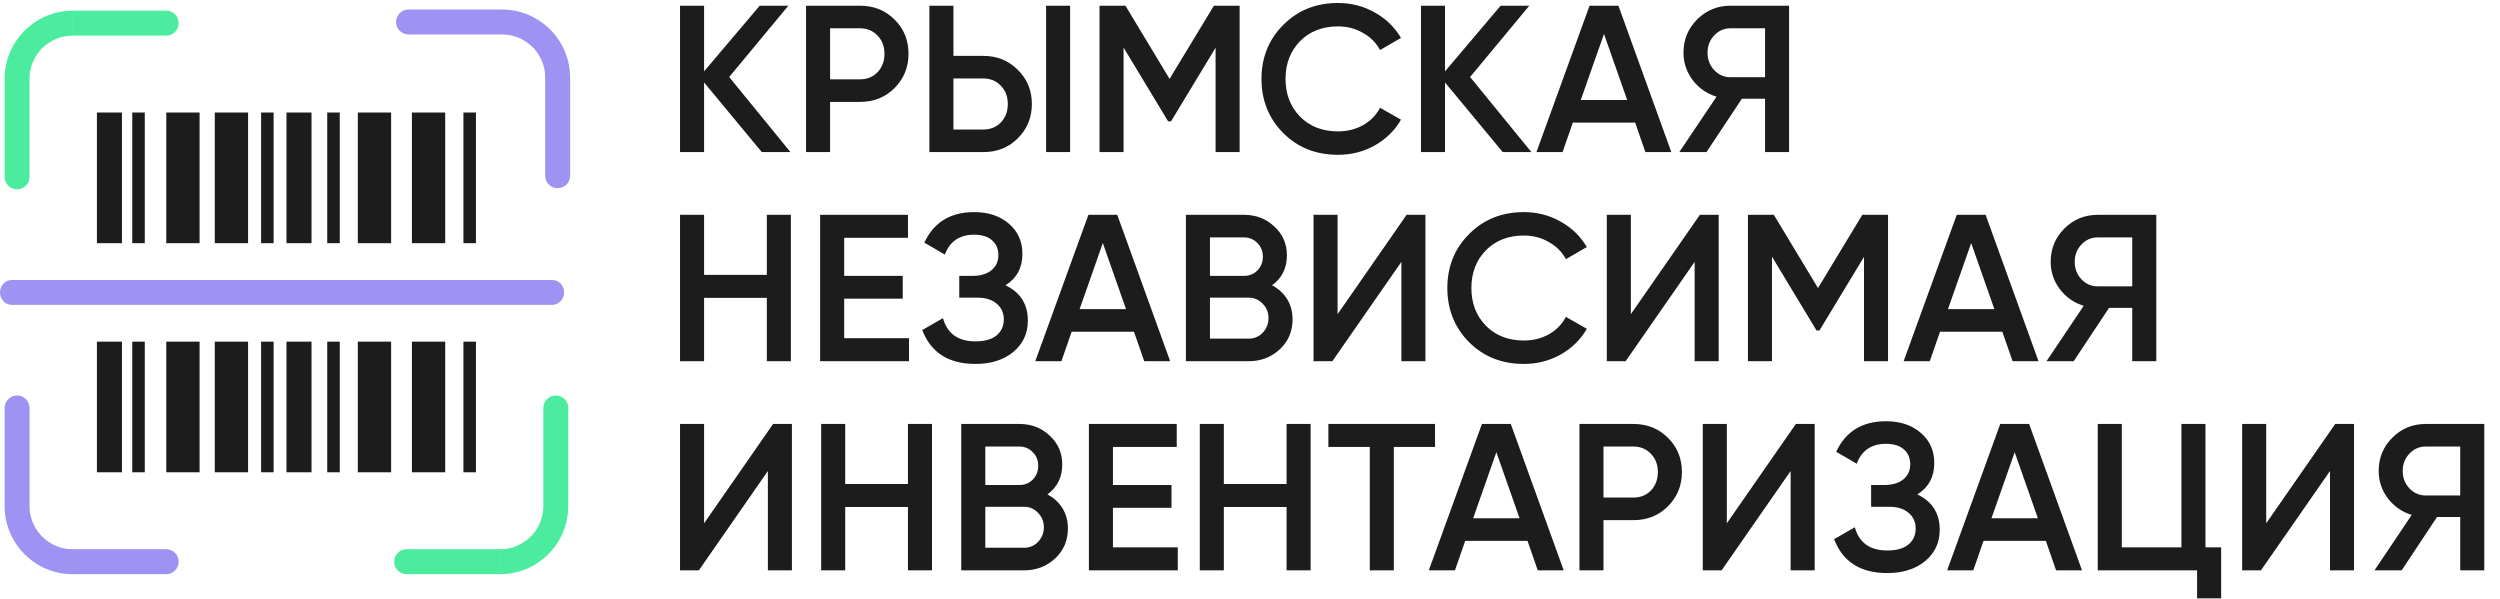
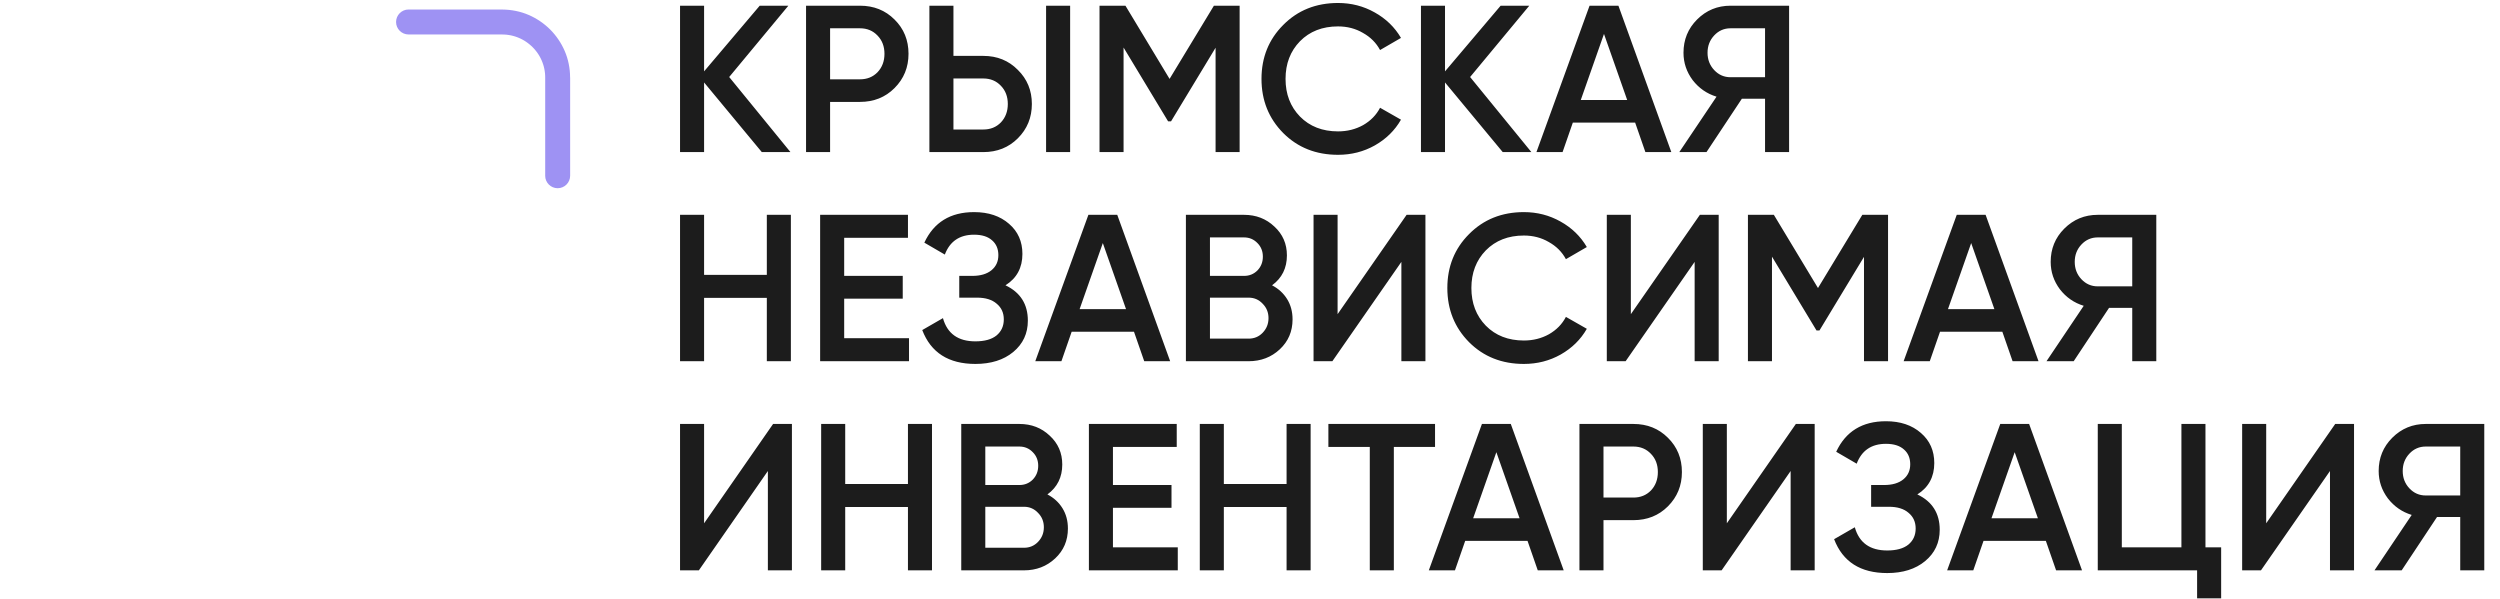
<svg xmlns="http://www.w3.org/2000/svg" width="263" height="63" viewBox="0 0 263 63" fill="none">
-   <path d="M58.122 29.457H1.223C0.548 29.457 0 30.041 0 30.762V30.764C0 31.485 0.548 32.069 1.223 32.069H58.122C58.798 32.069 59.345 31.485 59.345 30.764V30.762C59.345 30.041 58.798 29.457 58.122 29.457Z" fill="#9E92F3" />
-   <path d="M17.484 1.122C18.208 1.122 18.797 1.709 18.797 2.435C18.797 3.158 18.21 3.748 17.484 3.748V1.124V1.122ZM7.632 1.122H17.484V3.746H7.632V1.122ZM3.108 8.271H0.485L0.495 7.905L0.523 7.543L0.569 7.186L0.631 6.834L0.711 6.489L0.807 6.151L0.92 5.818L1.049 5.494L1.194 5.178L1.353 4.871L1.526 4.572L1.712 4.283L1.913 4.003L2.124 3.733L2.348 3.474L2.584 3.225L2.833 2.989L3.092 2.765L3.361 2.554L3.642 2.353L3.93 2.167L4.229 1.994L4.536 1.835L4.852 1.69L5.176 1.561L5.508 1.448L5.847 1.352L6.192 1.272L6.543 1.21L6.901 1.163L7.262 1.136L7.628 1.126V3.75L7.396 3.756L7.168 3.773L6.942 3.802L6.721 3.842L6.503 3.892L6.29 3.953L6.081 4.024L5.876 4.106L5.676 4.196L5.481 4.296L5.291 4.405L5.107 4.524L4.929 4.651L4.758 4.787L4.593 4.929L4.434 5.08L4.283 5.239L4.141 5.404L4.005 5.576L3.878 5.753L3.759 5.937L3.65 6.128L3.55 6.322L3.46 6.523L3.378 6.728L3.307 6.937L3.246 7.15L3.196 7.368L3.157 7.589L3.127 7.815L3.111 8.043L3.104 8.275L3.108 8.271ZM0.485 18.607V8.271H3.108V18.607H0.485ZM3.108 18.607C3.108 19.33 2.521 19.92 1.796 19.92C1.072 19.92 0.483 19.332 0.483 18.607H3.106H3.108Z" fill="#4CEC9F" />
-   <path d="M17.484 57.778C18.207 57.778 18.797 58.366 18.797 59.091C18.797 59.815 18.21 60.404 17.484 60.404V57.78V57.778ZM7.632 57.778H17.484V60.402H7.632V57.778ZM0.485 53.253H3.108L3.115 53.485L3.131 53.713L3.161 53.939L3.2 54.161L3.251 54.378L3.311 54.591L3.382 54.8L3.464 55.005L3.554 55.206L3.654 55.401L3.763 55.591L3.88 55.775L4.007 55.953L4.143 56.124L4.285 56.289L4.436 56.448L4.595 56.599L4.76 56.741L4.931 56.877L5.109 57.004L5.293 57.123L5.483 57.232L5.678 57.333L5.878 57.423L6.083 57.504L6.292 57.575L6.505 57.636L6.723 57.686L6.944 57.726L7.17 57.755L7.398 57.772L7.63 57.778V60.402L7.264 60.392L6.902 60.365L6.545 60.319L6.194 60.256L5.849 60.176L5.51 60.08L5.178 59.967L4.854 59.84L4.538 59.696L4.231 59.537L3.932 59.363L3.644 59.177L3.363 58.978L3.094 58.765L2.835 58.541L2.586 58.305L2.35 58.056L2.126 57.797L1.915 57.527L1.714 57.247L1.528 56.956L1.354 56.657L1.196 56.348L1.051 56.032L0.922 55.708L0.809 55.375L0.713 55.037L0.633 54.692L0.571 54.34L0.525 53.983L0.497 53.621L0.487 53.255L0.485 53.253ZM3.108 42.917V53.253H0.485V42.917H3.108ZM0.485 42.917C0.485 42.194 1.072 41.604 1.798 41.604C2.521 41.604 3.11 42.191 3.11 42.917H0.487H0.485Z" fill="#9E92F3" />
  <path d="M42.979 3.626C42.256 3.626 41.666 3.039 41.666 2.313C41.666 1.59 42.254 1 42.979 1V3.624V3.626ZM52.831 3.626H42.979V1.002H52.831V3.626ZM59.979 8.151H57.355L57.349 7.919L57.332 7.691L57.303 7.465L57.263 7.244L57.213 7.026L57.152 6.813L57.081 6.604L57 6.399L56.91 6.198L56.81 6.004L56.701 5.814L56.582 5.63L56.454 5.452L56.318 5.28L56.176 5.115L56.026 4.958L55.867 4.808L55.702 4.666L55.53 4.53L55.353 4.402L55.169 4.283L54.978 4.174L54.784 4.074L54.583 3.984L54.378 3.902L54.169 3.831L53.956 3.771L53.739 3.72L53.517 3.681L53.291 3.651L53.063 3.635L52.831 3.628V1.004L53.197 1.015L53.559 1.042L53.916 1.088L54.268 1.151L54.612 1.23L54.951 1.326L55.284 1.439L55.608 1.569L55.923 1.713L56.23 1.872L56.529 2.046L56.818 2.232L57.098 2.432L57.368 2.644L57.627 2.867L57.876 3.104L58.112 3.352L58.336 3.612L58.547 3.881L58.747 4.162L58.934 4.45L59.107 4.749L59.266 5.057L59.41 5.372L59.54 5.696L59.653 6.029L59.749 6.368L59.828 6.713L59.891 7.064L59.937 7.422L59.964 7.783L59.974 8.149L59.979 8.151ZM57.355 18.487V8.151H59.979V18.487H57.355ZM59.979 18.487C59.979 19.211 59.391 19.8 58.666 19.8C57.943 19.8 57.353 19.213 57.353 18.487H59.977H59.979Z" fill="#9E92F3" />
-   <path d="M42.781 60.402C42.057 60.402 41.468 59.815 41.468 59.089C41.468 58.366 42.055 57.776 42.781 57.776V60.4V60.402ZM52.633 60.402H42.781V57.778H52.633V60.402ZM57.157 53.253H59.78L59.77 53.619L59.742 53.981L59.696 54.338L59.634 54.69L59.554 55.035L59.458 55.373L59.345 55.706L59.215 56.03L59.071 56.346L58.912 56.655L58.739 56.954L58.553 57.245L58.352 57.525L58.141 57.795L57.917 58.054L57.681 58.303L57.432 58.539L57.173 58.763L56.904 58.976L56.623 59.175L56.335 59.361L56.036 59.535L55.729 59.693L55.413 59.838L55.089 59.965L54.757 60.078L54.418 60.174L54.073 60.254L53.722 60.317L53.364 60.363L53.003 60.39L52.637 60.4V57.776L52.869 57.77L53.097 57.753L53.323 57.724L53.544 57.684L53.762 57.634L53.975 57.573L54.184 57.502L54.389 57.42L54.589 57.331L54.784 57.23L54.974 57.121L55.158 57.002L55.336 56.875L55.507 56.739L55.672 56.594L55.831 56.444L55.982 56.285L56.124 56.12L56.26 55.948L56.387 55.771L56.504 55.587L56.613 55.396L56.713 55.202L56.803 55.001L56.885 54.796L56.956 54.587L57.016 54.374L57.067 54.156L57.106 53.935L57.136 53.709L57.152 53.481L57.159 53.249L57.157 53.253ZM59.78 42.917V53.253H57.157V42.917H59.78ZM57.157 42.917C57.157 42.194 57.744 41.604 58.469 41.604C59.193 41.604 59.782 42.191 59.782 42.917H57.159H57.157Z" fill="#4CEC9F" />
-   <path fill-rule="evenodd" clip-rule="evenodd" d="M10.195 11.838H12.829V25.582H10.195V11.838ZM10.195 35.941V49.685H12.829V35.941H10.195ZM13.914 35.941V49.685H15.231V35.941H13.914ZM17.493 35.941V49.685H20.997V35.941H17.493ZM20.997 25.582H17.493V11.838H20.997V25.582ZM22.596 35.941V49.685H26.099V35.941H22.596ZM26.099 25.582H22.596V11.838H26.099V25.582ZM27.468 35.941V49.685H28.785V35.941H27.468ZM28.785 25.582H27.468V11.838H28.785V25.582ZM30.138 35.941V49.685H32.772V35.941H30.138ZM32.772 25.582H30.138V11.838H32.772V25.582ZM34.425 35.941V49.685H35.742V35.941H34.425ZM35.742 25.582H34.425V11.838H35.742V25.582ZM37.643 35.941V49.685H41.146V35.941H37.643ZM41.146 25.582H37.643V11.838H41.146V25.582ZM43.333 35.941V49.685H46.836V35.941H43.333ZM46.836 25.582H43.333V11.838H46.836V25.582ZM48.753 35.941V49.685H50.07V35.941H48.753ZM50.07 25.582H48.753V11.838H50.07V25.582ZM15.231 25.582H13.914V11.838H15.231V25.582Z" fill="#1C1C1C" />
  <path d="M83.156 16H80.142L74.07 8.674V16H71.54V0.6H74.07V7.508L79.922 0.6H82.936L76.71 8.102L83.156 16ZM90.472 0.6C91.924 0.6 93.134 1.084 94.102 2.052C95.085 3.02 95.576 4.223 95.576 5.66C95.576 7.083 95.085 8.285 94.102 9.268C93.134 10.236 91.924 10.72 90.472 10.72H87.326V16H84.796V0.6H90.472ZM90.472 8.344C91.22 8.344 91.836 8.095 92.32 7.596C92.804 7.083 93.046 6.437 93.046 5.66C93.046 4.883 92.804 4.245 92.32 3.746C91.836 3.233 91.22 2.976 90.472 2.976H87.326V8.344H90.472ZM97.772 16V0.6H100.302V5.88H103.448C104.9 5.88 106.11 6.371 107.078 7.354C108.061 8.322 108.552 9.517 108.552 10.94C108.552 12.363 108.061 13.565 107.078 14.548C106.11 15.516 104.9 16 103.448 16H97.772ZM110.048 16V0.6H112.578V16H110.048ZM100.302 13.624H103.448C104.196 13.624 104.812 13.375 105.296 12.876C105.78 12.363 106.022 11.717 106.022 10.94C106.022 10.163 105.78 9.525 105.296 9.026C104.812 8.513 104.196 8.256 103.448 8.256H100.302V13.624ZM130.409 0.6V16H127.879V5.022L123.193 12.766H122.885L118.199 5V16H115.669V0.6H118.397L123.039 8.3L127.703 0.6H130.409ZM140.761 16.286C138.444 16.286 136.523 15.523 134.997 13.998C133.472 12.458 132.709 10.559 132.709 8.3C132.709 6.041 133.472 4.149 134.997 2.624C136.523 1.084 138.444 0.314 140.761 0.314C142.155 0.314 143.438 0.644 144.611 1.304C145.799 1.964 146.723 2.859 147.383 3.988L145.183 5.264C144.773 4.501 144.171 3.9 143.379 3.46C142.602 3.005 141.729 2.778 140.761 2.778C139.119 2.778 137.784 3.299 136.757 4.34C135.745 5.381 135.239 6.701 135.239 8.3C135.239 9.899 135.745 11.219 136.757 12.26C137.784 13.301 139.119 13.822 140.761 13.822C141.729 13.822 142.609 13.602 143.401 13.162C144.193 12.707 144.787 12.099 145.183 11.336L147.383 12.59C146.738 13.719 145.821 14.621 144.633 15.296C143.46 15.956 142.169 16.286 140.761 16.286ZM161.101 16H158.087L152.015 8.674V16H149.485V0.6H152.015V7.508L157.867 0.6H160.881L154.655 8.102L161.101 16ZM173.095 16L172.017 12.898H165.461L164.383 16H161.633L167.221 0.6H170.257L175.823 16H173.095ZM166.297 10.522H171.181L168.739 3.57L166.297 10.522ZM188.213 0.6V16H185.683V10.39H183.241L179.523 16H176.663L180.579 10.17C179.567 9.862 178.731 9.283 178.071 8.432C177.426 7.567 177.103 6.606 177.103 5.55C177.103 4.171 177.58 3.005 178.533 2.052C179.501 1.084 180.674 0.6 182.053 0.6H188.213ZM182.053 8.124H185.683V2.976H182.053C181.378 2.976 180.806 3.225 180.337 3.724C179.868 4.223 179.633 4.831 179.633 5.55C179.633 6.269 179.868 6.877 180.337 7.376C180.806 7.875 181.378 8.124 182.053 8.124ZM80.67 22.6H83.2V38H80.67V31.334H74.07V38H71.54V22.6H74.07V28.914H80.67V22.6ZM88.808 35.58H95.628V38H86.278V22.6H95.518V25.02H88.808V29.024H94.968V31.422H88.808V35.58ZM105.776 30.014C107.346 30.762 108.13 32.001 108.13 33.732C108.13 35.081 107.617 36.181 106.59 37.032C105.578 37.868 104.251 38.286 102.608 38.286C99.792 38.286 97.93 37.098 97.02 34.722L99.198 33.468C99.653 35.096 100.79 35.91 102.608 35.91C103.576 35.91 104.317 35.705 104.83 35.294C105.344 34.869 105.6 34.304 105.6 33.6C105.6 32.911 105.351 32.361 104.852 31.95C104.368 31.525 103.679 31.312 102.784 31.312H100.914V29.024H102.278C103.144 29.024 103.818 28.826 104.302 28.43C104.786 28.034 105.028 27.506 105.028 26.846C105.028 26.186 104.808 25.665 104.368 25.284C103.928 24.888 103.298 24.69 102.476 24.69C100.951 24.69 99.924 25.387 99.396 26.78L97.24 25.526C98.238 23.385 99.983 22.314 102.476 22.314C103.987 22.314 105.212 22.725 106.15 23.546C107.089 24.353 107.558 25.409 107.558 26.714C107.558 28.166 106.964 29.266 105.776 30.014ZM120.373 38L119.295 34.898H112.739L111.661 38H108.911L114.499 22.6H117.535L123.101 38H120.373ZM113.575 32.522H118.459L116.017 25.57L113.575 32.522ZM133.821 30.014C134.495 30.366 135.023 30.85 135.405 31.466C135.786 32.082 135.977 32.793 135.977 33.6C135.977 34.861 135.529 35.91 134.635 36.746C133.74 37.582 132.647 38 131.357 38H124.757V22.6H130.873C132.134 22.6 133.197 23.011 134.063 23.832C134.943 24.639 135.383 25.651 135.383 26.868C135.383 28.203 134.862 29.251 133.821 30.014ZM130.873 24.976H127.287V29.024H130.873C131.43 29.024 131.899 28.833 132.281 28.452C132.662 28.056 132.853 27.572 132.853 27C132.853 26.428 132.662 25.951 132.281 25.57C131.899 25.174 131.43 24.976 130.873 24.976ZM131.357 35.624C131.943 35.624 132.435 35.419 132.831 35.008C133.241 34.583 133.447 34.069 133.447 33.468C133.447 32.867 133.241 32.361 132.831 31.95C132.435 31.525 131.943 31.312 131.357 31.312H127.287V35.624H131.357ZM147.425 38V27.55L140.165 38H138.185V22.6H140.715V33.05L147.975 22.6H149.955V38H147.425ZM160.312 38.286C157.995 38.286 156.074 37.523 154.548 35.998C153.023 34.458 152.26 32.559 152.26 30.3C152.26 28.041 153.023 26.149 154.548 24.624C156.074 23.084 157.995 22.314 160.312 22.314C161.706 22.314 162.989 22.644 164.162 23.304C165.35 23.964 166.274 24.859 166.934 25.988L164.734 27.264C164.324 26.501 163.722 25.9 162.93 25.46C162.153 25.005 161.28 24.778 160.312 24.778C158.67 24.778 157.335 25.299 156.308 26.34C155.296 27.381 154.79 28.701 154.79 30.3C154.79 31.899 155.296 33.219 156.308 34.26C157.335 35.301 158.67 35.822 160.312 35.822C161.28 35.822 162.16 35.602 162.952 35.162C163.744 34.707 164.338 34.099 164.734 33.336L166.934 34.59C166.289 35.719 165.372 36.621 164.184 37.296C163.011 37.956 161.72 38.286 160.312 38.286ZM178.276 38V27.55L171.016 38H169.036V22.6H171.566V33.05L178.826 22.6H180.806V38H178.276ZM198.622 22.6V38H196.092V27.022L191.406 34.766H191.098L186.412 27V38H183.882V22.6H186.61L191.252 30.3L195.916 22.6H198.622ZM211.724 38L210.646 34.898H204.09L203.012 38H200.262L205.85 22.6H208.886L214.452 38H211.724ZM204.926 32.522H209.81L207.368 25.57L204.926 32.522ZM226.842 22.6V38H224.312V32.39H221.87L218.152 38H215.292L219.208 32.17C218.196 31.862 217.36 31.283 216.7 30.432C216.054 29.567 215.732 28.606 215.732 27.55C215.732 26.171 216.208 25.005 217.162 24.052C218.13 23.084 219.303 22.6 220.682 22.6H226.842ZM220.682 30.124H224.312V24.976H220.682C220.007 24.976 219.435 25.225 218.966 25.724C218.496 26.223 218.262 26.831 218.262 27.55C218.262 28.269 218.496 28.877 218.966 29.376C219.435 29.875 220.007 30.124 220.682 30.124ZM80.78 60V49.55L73.52 60H71.54V44.6H74.07V55.05L81.33 44.6H83.31V60H80.78ZM95.516 44.6H98.046V60H95.516V53.334H88.916V60H86.386V44.6H88.916V50.914H95.516V44.6ZM110.188 52.014C110.863 52.366 111.391 52.85 111.772 53.466C112.153 54.082 112.344 54.793 112.344 55.6C112.344 56.861 111.897 57.91 111.002 58.746C110.107 59.582 109.015 60 107.724 60H101.124V44.6H107.24C108.501 44.6 109.565 45.011 110.43 45.832C111.31 46.639 111.75 47.651 111.75 48.868C111.75 50.203 111.229 51.251 110.188 52.014ZM107.24 46.976H103.654V51.024H107.24C107.797 51.024 108.267 50.833 108.648 50.452C109.029 50.056 109.22 49.572 109.22 49C109.22 48.428 109.029 47.951 108.648 47.57C108.267 47.174 107.797 46.976 107.24 46.976ZM107.724 57.624C108.311 57.624 108.802 57.419 109.198 57.008C109.609 56.583 109.814 56.069 109.814 55.468C109.814 54.867 109.609 54.361 109.198 53.95C108.802 53.525 108.311 53.312 107.724 53.312H103.654V57.624H107.724ZM117.082 57.58H123.902V60H114.552V44.6H123.792V47.02H117.082V51.024H123.242V53.422H117.082V57.58ZM135.348 44.6H137.878V60H135.348V53.334H128.748V60H126.218V44.6H128.748V50.914H135.348V44.6ZM150.966 44.6V47.02H146.632V60H144.102V47.02H139.746V44.6H150.966ZM161.773 60L160.695 56.898H154.139L153.061 60H150.311L155.899 44.6H158.935L164.501 60H161.773ZM154.975 54.522H159.859L157.417 47.57L154.975 54.522ZM171.833 44.6C173.285 44.6 174.495 45.084 175.463 46.052C176.446 47.02 176.937 48.223 176.937 49.66C176.937 51.083 176.446 52.285 175.463 53.268C174.495 54.236 173.285 54.72 171.833 54.72H168.687V60H166.157V44.6H171.833ZM171.833 52.344C172.581 52.344 173.197 52.095 173.681 51.596C174.165 51.083 174.407 50.437 174.407 49.66C174.407 48.883 174.165 48.245 173.681 47.746C173.197 47.233 172.581 46.976 171.833 46.976H168.687V52.344H171.833ZM188.374 60V49.55L181.114 60H179.134V44.6H181.664V55.05L188.924 44.6H190.904V60H188.374ZM201.704 52.014C203.273 52.762 204.058 54.001 204.058 55.732C204.058 57.081 203.545 58.181 202.518 59.032C201.506 59.868 200.179 60.286 198.536 60.286C195.72 60.286 193.857 59.098 192.948 56.722L195.126 55.468C195.581 57.096 196.717 57.91 198.536 57.91C199.504 57.91 200.245 57.705 200.758 57.294C201.271 56.869 201.528 56.304 201.528 55.6C201.528 54.911 201.279 54.361 200.78 53.95C200.296 53.525 199.607 53.312 198.712 53.312H196.842V51.024H198.206C199.071 51.024 199.746 50.826 200.23 50.43C200.714 50.034 200.956 49.506 200.956 48.846C200.956 48.186 200.736 47.665 200.296 47.284C199.856 46.888 199.225 46.69 198.404 46.69C196.879 46.69 195.852 47.387 195.324 48.78L193.168 47.526C194.165 45.385 195.911 44.314 198.404 44.314C199.915 44.314 201.139 44.725 202.078 45.546C203.017 46.353 203.486 47.409 203.486 48.714C203.486 50.166 202.892 51.266 201.704 52.014ZM216.301 60L215.223 56.898H208.667L207.589 60H204.839L210.427 44.6H213.463L219.029 60H216.301ZM209.503 54.522H214.387L211.945 47.57L209.503 54.522ZM232.015 57.58H233.665V62.948H231.135V60H220.685V44.6H223.215V57.58H229.485V44.6H232.015V57.58ZM245.114 60V49.55L237.854 60H235.874V44.6H238.404V55.05L245.664 44.6H247.644V60H245.114ZM261.346 44.6V60H258.816V54.39H256.374L252.656 60H249.796L253.712 54.17C252.7 53.862 251.864 53.283 251.204 52.432C250.558 51.567 250.236 50.606 250.236 49.55C250.236 48.171 250.712 47.005 251.666 46.052C252.634 45.084 253.807 44.6 255.186 44.6H261.346ZM255.186 52.124H258.816V46.976H255.186C254.511 46.976 253.939 47.225 253.47 47.724C253 48.223 252.766 48.831 252.766 49.55C252.766 50.269 253 50.877 253.47 51.376C253.939 51.875 254.511 52.124 255.186 52.124Z" fill="#1C1C1C" />
</svg>